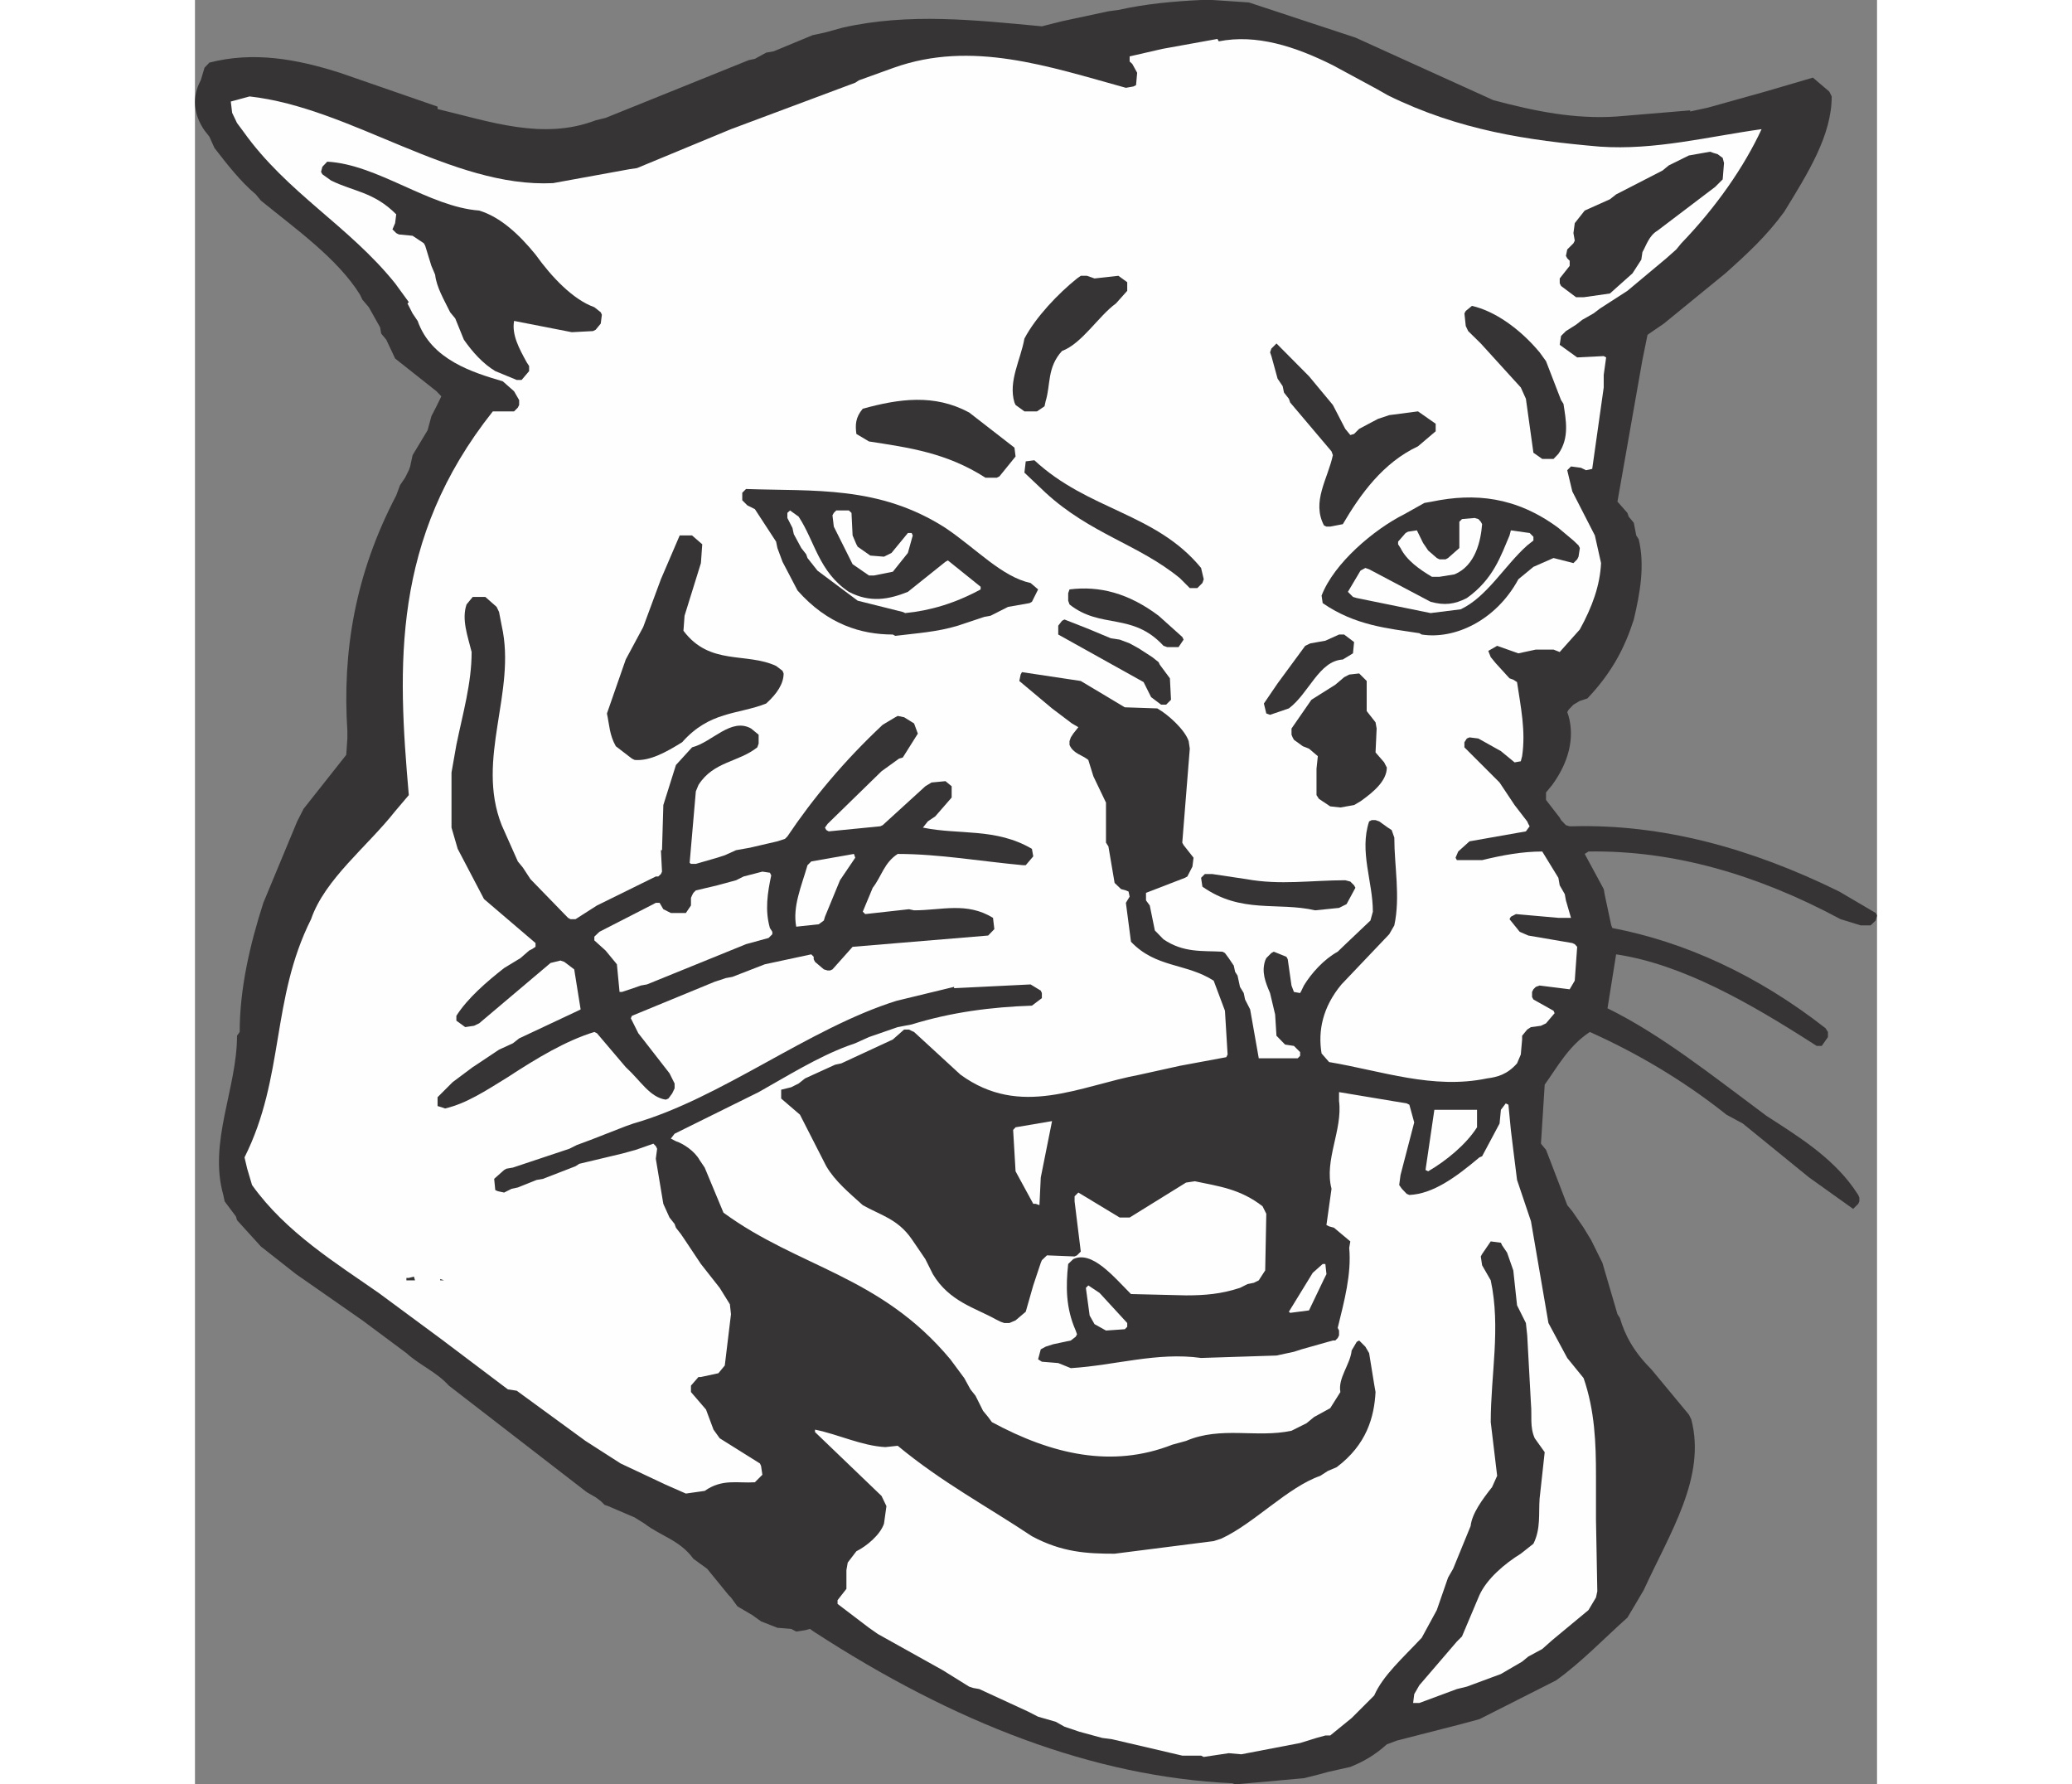
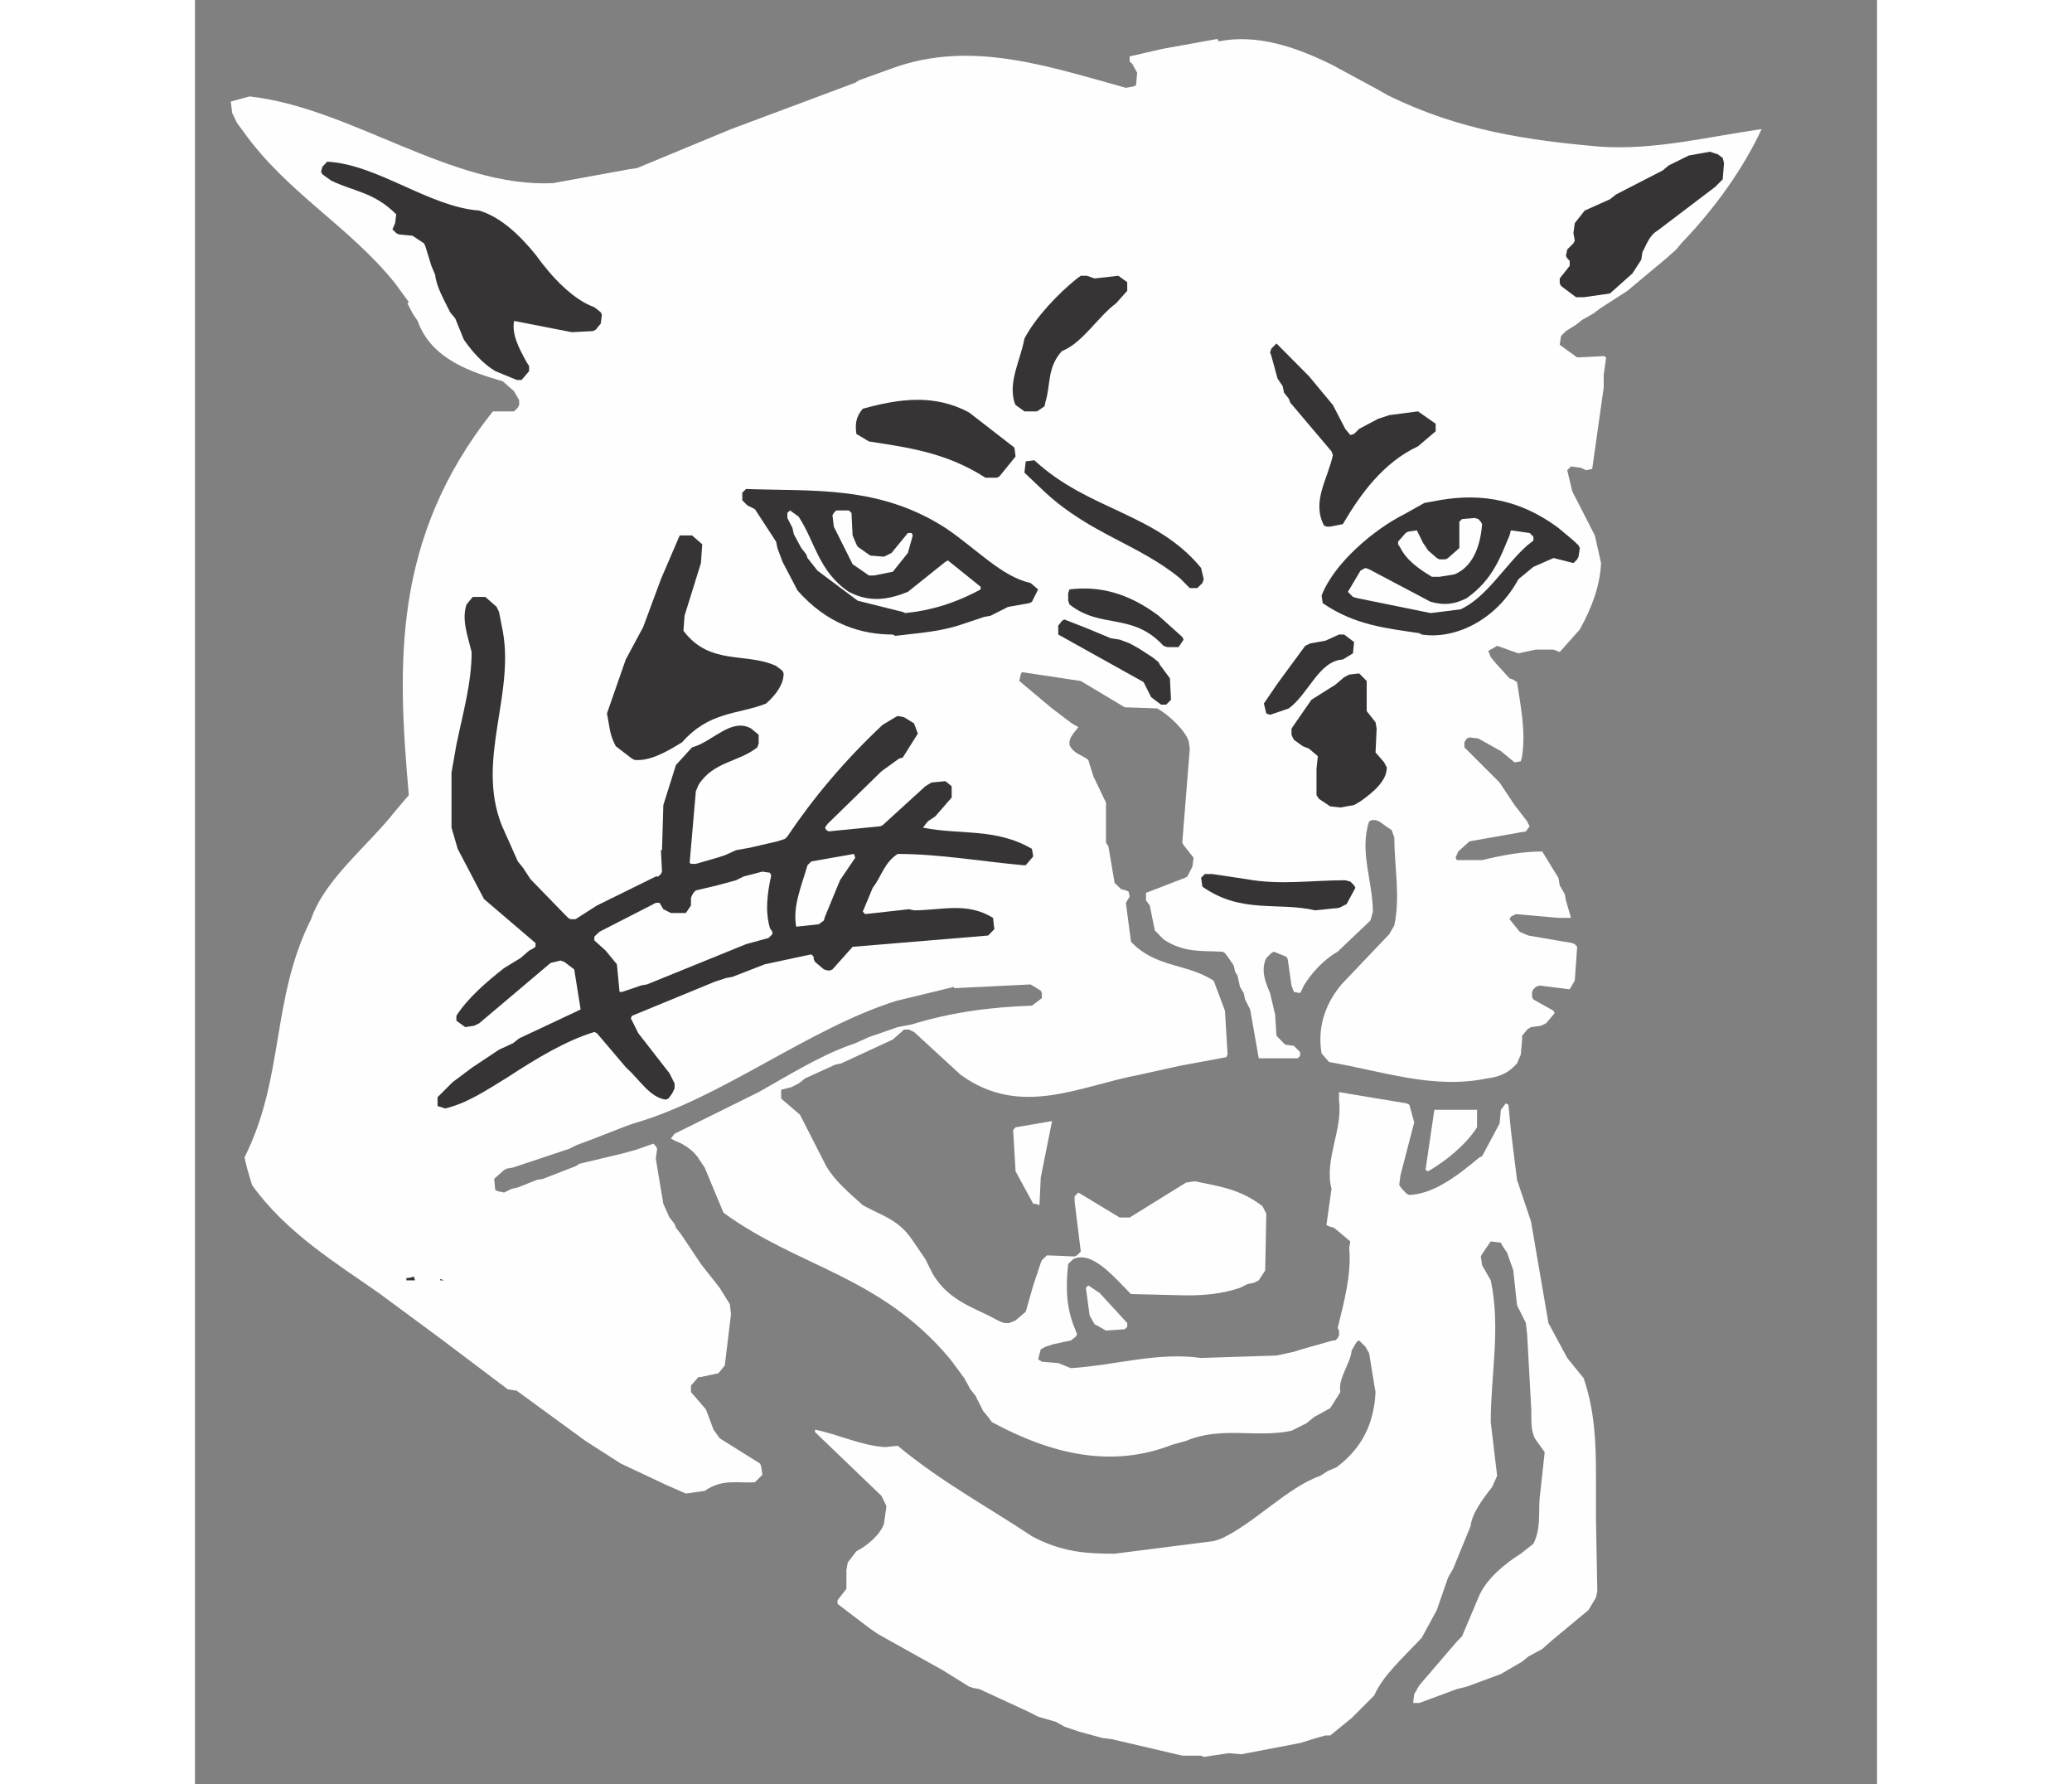
<svg xmlns="http://www.w3.org/2000/svg" xml:space="preserve" width="7.848in" height="6.757in" version="1.1" style="shape-rendering:geometricPrecision; text-rendering:geometricPrecision; image-rendering:optimizeQuality; fill-rule:evenodd; clip-rule:evenodd" viewBox="0 0 45973.96 48758.98">
  <rect x="0" y="0" width="45973.96" height="48758.98" fill="#808080" stroke="none" />
  <defs>
    <style type="text/css">
   
    .fil1 {fill:#FEFEFE}
    .fil0 {fill:#373435}
   
  </style>
  </defs>
  <g id="Layer_x0020__x0028_Black_x0020_and_x0020_White_x0029_">
    <g id="_2008644962208">
-       <path class="fil0" d="M28357.13 48728.76c-3801.36,-175.27 -7608.75,-1649.87 -11446.38,-4145.85l0 0 -102.74 -72.52 -132.96 36.27 -241.74 36.25 -139 -72.52 -374.69 -30.22 -447.23 -175.25 -235.69 -169.22 -410.96 -241.74 -175.27 -241.74 -66.47 -66.49 -586.23 -719.17 -374.69 -271.96 0 0c-374.69,-513.71 -888.39,-616.45 -1335.62,-960.92l0 0 -271.96 -169.22 -719.17 -308.22 -102.74 -36.25 -102.75 -102.75 -139 -102.74 -241.74 -139 -3771.14 -2912.97 0 0c-338.44,-374.69 -785.65,-549.95 -1160.35,-888.39l0 0 -1202.66 -894.44 -1813.05 -1263.08 -960.92 -755.45 -652.7 -719.17 -30.22 -102.75 -308.22 -410.94 -36.25 -175.27 0 0c-410.96,-1438.35 374.69,-2912.97 374.69,-4351.32l0 0 72.52 -102.74 0 0c0,-1166.39 271.96,-2363.01 646.65,-3529.4l0 0 924.66 -2224.01 175.27 -344.47 1166.39 -1474.62 30.22 -447.21 0 -205.49 0 0c-139,-2157.52 205.47,-4278.79 1335.62,-6436.33l0 0 102.74 -278.01 139 -205.47 102.74 -205.49 36.27 -102.74 66.47 -308.22 410.96 -682.9 102.75 -380.76 138.99 -271.96 132.97 -271.96 -132.97 -138.99 -1130.13 -894.45 -241.74 -513.7 -139 -169.2 -30.22 -169.22 -308.22 -549.96 -175.25 -205.47 -66.49 -139 0 0c-616.43,-991.14 -1782.83,-1813.06 -2707.48,-2568.5l0 0 -139 -169.22 0 0c-410.96,-344.47 -785.65,-821.9 -1130.13,-1269.13l0 0 -139 -308.22 -132.96 -169.2 0 0c-308.22,-447.23 -344.49,-930.7 -102.75,-1371.88l0 0 102.75 -344.47 132.96 -139 0 0c1202.64,-308.22 2369.06,-102.74 3565.67,278.01l0 0 2671.22 924.66 0 66.47 0 0c1444.4,344.49 2882.75,858.19 4321.1,308.22l0 0 271.96 -66.49 3910.16 -1577.35 169.2 -36.25 308.22 -169.22 205.49 -36.27 1063.64 -441.18 338.44 -72.52 483.48 -132.96 0 0c1813.06,-410.96 3632.16,-205.49 5445.18,-36.27l0 0 549.96 -139 1269.13 -271.96 271.96 -36.25 0 0c755.43,-169.22 1510.89,-235.71 2260.27,-271.96l0 0 308.22 0 997.17 66.47 2912.97 960.92 3771.14 1710.31 0 0c1160.36,308.22 2224.01,519.74 3354.15,447.23l0 0 2024.56 -169.22 0 30.22 477.45 -102.75 1577.35 -441.16 1299.35 -380.74 447.23 380.74 66.47 132.96 0 0c0,1063.66 -646.65,2091.05 -1299.35,3154.71 -477.43,652.7 -991.14,1130.13 -1607.57,1680.09l0 0 -1680.09 1371.88 -344.47 235.69 -102.75 72.52 -139 682.92 -271.96 1541.09 -410.94 2332.81 271.96 308.21 36.25 102.75 139 169.2 66.49 344.49 66.47 102.74 0 0c175.27,719.17 36.27,1474.62 -132.96,2193.79 -241.74,755.43 -586.21,1438.35 -1269.13,2157.54l0 0 -205.49 66.47 -175.25 102.75 -132.96 139 -36.27 66.47 36.27 102.74 0 0c169.2,616.45 0,1269.15 -447.23,1885.58l0 0 -169.22 205.47 0 205.49 374.71 483.48 36.25 66.49 132.96 139 102.75 30.2 72.52 0 0 0c2429.49,-66.47 4865.02,586.23 7294.51,1782.83l0 0 997.17 586.21 36.27 66.49 -36.27 139 -139 132.96 -66.47 0 -205.49 0 -549.96 -169.22 0 0c-2296.52,-1232.88 -4593.06,-1885.56 -6889.58,-1849.3l0 0 -102.75 66.49 519.74 960.89 30.22 169.22 175.27 821.92 30.22 72.52 0 0c1952.05,374.71 3940.36,1263.1 5825.93,2737.72l0 0 66.49 102.74 0 139 -169.22 241.74 -139 0 0 0c-1813.05,-1166.39 -3662.36,-2230.05 -5481.45,-2502.01l0 0 -235.69 1474.62 0 0c1468.57,719.17 2876.7,1849.31 4351.32,2943.17 852.12,549.96 1746.56,1099.93 2363.01,1952.07l0 0 139 205.47 30.2 72.52 0 102.75 -30.2 66.47 -139 139 -1202.66 -858.17 -1813.05 -1474.62 -447.23 -241.74 0 0c-1196.61,-954.88 -2502.01,-1710.31 -3734.89,-2260.27 -580.17,380.74 -888.39,960.91 -1232.86,1438.35l0 0 -102.75 1613.62 139 169.2 132.96 344.49 447.23 1166.39 139 169.22 308.22 447.21 205.47 338.44 308.22 622.48 410.96 1402.09 66.47 102.75 0 0c139,477.43 380.74,924.64 858.19,1402.09l0 0 1027.39 1238.91 66.47 132.96 0 0c410.96,1577.35 -580.17,3088.24 -1299.35,4659.55l0 0 -241.74 410.96 -205.47 344.47 0 0c-580.18,513.71 -1269.15,1232.88 -1952.07,1716.36l0 0 -2091.05 1057.61 -513.7 139 -1746.58 447.23 -271.96 102.74 0 0c-344.47,308.22 -652.7,477.45 -997.17,616.43l0 0 -616.43 139 -241.74 66.49 -410.96 102.74 -1879.53 169.22 -72.53 -30.22z" />
      <path class="fil1" d="M27498.96 47973.33l-338.44 0 -175.25 0 -1915.8 -447.23 -271.96 -36.25 -622.48 -169.22 -410.96 -139 -235.69 -132.96 -483.48 -139 -271.94 -139 -1335.62 -616.43 -169.22 -30.22 -108.78 -36.27 -719.17 -447.21 -1776.8 -991.14 -241.74 -169.22 -858.19 -652.7 0 -102.74 241.74 -308.22 0 -513.7 36.27 -205.47 235.69 -308.22 0 0c278.01,-139 652.7,-447.21 755.45,-755.43l0 0 66.47 -477.45 -132.96 -277.99 -1819.09 -1746.58 0 -66.49 0 0c652.7,132.96 1269.13,441.18 1921.83,477.45l0 0 338.44 -36.27 0 0c1202.66,997.17 2435.52,1649.87 3668.41,2471.79 821.9,441.18 1504.82,477.45 2260.26,477.45l0 0 2707.48 -344.49 205.49 -66.47 0 0c894.44,-410.96 1819.09,-1408.15 2707.48,-1716.36l0 0 205.49 -132.96 241.74 -102.75 0 0c821.92,-616.43 1027.39,-1371.87 1063.66,-2054.78l0 0 -36.27 -205.47 -139 -858.19 -102.74 -175.25 -169.22 -169.22 -66.47 36.25 -139 235.71 0 0c-36.27,380.74 -380.74,755.43 -308.22,1136.18l0 0 -278.01 441.18 -441.18 241.74 -205.47 169.22 -410.96 205.47 0 0c-960.92,205.49 -1921.83,-132.96 -2882.75,278.01l0 0 -374.69 102.74 0 0c-1643.84,646.65 -3287.66,271.96 -4931.49,-616.43l0 0 -102.74 -139 -139 -169.22 -205.47 -410.96 -139 -175.25 -169.22 -308.22 -380.74 -513.7 0 0c-1915.8,-2296.54 -4145.85,-2502.01 -6200.64,-4006.85l0 0 -513.7 -1232.86 -139 -205.49 0 0c-132.96,-241.74 -441.18,-447.21 -646.65,-513.7l0 0 -139 -72.52 102.74 -132.96 2296.54 -1136.19 0 0c785.65,-441.16 1607.57,-954.88 2435.52,-1263.08l0 0 205.49 -72.53 374.69 -169.2 785.65 -271.96 380.74 -72.53 0 0c1093.88,-338.43 2193.79,-477.43 3287.66,-513.7l0 0 271.94 -205.47 0 -139 -30.22 -66.49 -277.99 -169.2 -2091.05 102.74 0 -36.27 -1571.31 380.74 0 0c-2399.28,749.4 -4798.55,2671.23 -7197.81,3354.15l0 0 -205.49 72.52 -960.91 374.69 -374.71 139 -205.47 102.75 -1541.09 513.7 -175.27 30.22 -66.49 36.25 -271.96 241.74 30.22 308.22 72.53 30.22 169.2 36.25 205.49 -102.74 169.22 -36.25 513.7 -205.49 175.25 -30.22 888.41 -344.47 102.74 -66.49 1166.39 -277.99 374.69 -102.75 380.74 -132.96 102.74 -36.25 66.49 66.47 36.27 72.53 -36.27 271.96 205.47 1232.86 169.22 374.69 139 175.27 36.27 102.74 132.96 169.22 139 205.47 410.96 616.45 513.7 652.7 278.01 447.21 30.2 271.96 -169.2 1402.1 -175.27 211.52 -477.43 102.74 -66.49 0 -205.47 235.69 0 175.27 410.96 477.43 205.47 549.96 169.22 235.71 1099.91 688.95 30.22 66.49 36.27 241.74 -205.49 205.47 0 0c-477.43,30.22 -888.39,-102.74 -1371.87,235.71l0 0 -513.7 72.52 -549.96 -241.74 -1232.88 -580.18 -960.91 -616.43 -1879.53 -1371.88 -241.74 -36.25 -1819.09 -1371.88 -1710.33 -1263.08 0 0c-1130.13,-791.7 -2538.26,-1649.89 -3462.92,-2949.24l0 0 -132.96 -447.21 -72.53 -308.22 0 0c1099.93,-2193.8 719.18,-4315.06 1819.09,-6508.86 374.71,-1093.88 1541.11,-1988.3 2296.54,-2949.2l0 0 374.69 -441.18 0 0c-308.21,-3529.4 -477.43,-6992.34 2296.54,-10485.49l0 0 580.17 0 102.75 -102.74 36.25 -72.52 0 -132.96 -139 -241.74 -308.21 -271.96 0 0c-821.92,-241.76 -1952.05,-586.23 -2326.76,-1649.89l0 0 -139 -205.47 -138.99 -271.96 36.25 -36.27 -374.69 -513.7 0 0c-1269.13,-1577.35 -2949.24,-2465.74 -4145.85,-4145.83l0 0 -175.25 -235.71 -132.96 -278.01 -36.27 -308.21 513.7 -139 0 0c2773.97,308.21 5517.72,2502.01 8291.69,2369.06l0 0 2091.05 -380.74 205.49 -30.22 2568.48 -1063.66 3396.47 -1269.13 102.74 -66.49 954.88 -344.47 0 0c2127.3,-755.45 4218.35,-36.27 6339.62,549.95l0 0 205.47 -36.25 72.52 -36.27 30.22 -338.43 -132.96 -241.76 -72.52 -66.47 0 -139 894.44 -205.47 1504.84 -271.96 36.25 66.47 0 0c1027.39,-205.47 2091.05,139 3118.46,652.7l0 0 1196.61 646.65 308.21 175.27 0 0c1952.05,960.92 3837.63,1232.88 5795.72,1402.09 1504.84,102.75 2943.19,-271.96 4417.81,-477.43 -477.45,1027.39 -1232.88,2121.27 -2193.8,3118.44l0 0 -139 169.22 -271.96 241.74 -1063.64 888.41 -749.4 483.48 -175.25 132.96 -308.22 175.25 -169.22 132.96 -278.01 175.27 -132.96 132.96 -36.25 241.74 477.43 344.49 725.21 -36.27 66.49 36.27 -66.49 477.43 0 344.47 -314.25 2224.02 -169.22 36.25 -139 -66.47 -271.96 -36.27 -102.74 102.74 139 580.18 616.43 1202.66 169.22 755.43 0 0c-30.22,616.43 -241.74,1196.61 -580.18,1813.05l0 0 -549.95 616.45 -169.22 -66.49 -483.48 0 -477.45 102.74 -580.18 -205.47 -241.74 139 66.49 169.2 139 169.22 374.69 410.96 102.74 36.27 102.74 66.47 0 0c102.75,688.97 241.76,1335.62 139,2024.58l0 0 -36.25 139 -169.22 30.22 -374.69 -308.22 -616.45 -344.47 -241.74 -30.22 -72.52 30.22 -66.49 102.74 0 139 960.92 960.91 410.96 616.45 344.47 447.21 30.22 66.49 36.27 66.47 -102.74 139 -1541.11 271.96 -308.21 278.01 -72.53 169.22 36.27 66.47 688.97 0 0 0c543.92,-132.96 1093.86,-235.69 1643.82,-235.69l0 0 441.18 719.17 36.27 205.47 138.99 241.74 30.22 169.22 139 477.43 -344.47 0 -1160.35 -102.74 -139 72.53 -36.27 66.47 278.01 344.49 235.69 102.74 1202.66 205.47 66.47 30.22 66.49 72.52 -66.49 924.66 -138.99 235.71 -821.92 -102.74 -102.74 36.25 -66.49 66.49 -36.27 72.52 0 139 36.27 66.49 549.96 308.21 30.22 66.49 -235.71 277.99 -139 66.49 -271.96 36.27 -102.74 66.47 -139 169.22 0 102.74 -36.25 410.96 -102.75 241.74 0 0c-271.96,308.22 -543.92,374.69 -821.9,410.96 -1474.62,308.22 -2876.72,-205.47 -4315.07,-447.21l0 0 -205.47 -235.71 0 0c-102.74,-616.43 30.22,-1269.13 543.92,-1885.56l0 0 1305.4 -1371.88 139 -241.74 0 0c169.22,-785.65 0,-1607.57 0,-2399.26l0 0 -72.53 -205.47 -102.74 -66.49 -235.69 -169.22 -102.74 -36.25 -102.75 0 -72.52 36.25 0 0c-271.96,821.92 102.74,1643.82 102.74,2465.74l0 0 -66.47 241.74 -719.18 682.92 -175.25 169.22 0 0c-374.71,205.47 -719.18,586.21 -924.66,924.66l0 0 -66.49 138.99 -36.27 66.49 -169.2 -30.22 -66.49 -175.25 -102.74 -719.18 -36.27 -66.49 -344.47 -138.99 -66.49 36.25 -139 139 -30.2 66.49 0 0c-102.75,308.21 0,580.17 132.96,888.39l0 0 139 586.21 36.25 580.18 235.71 241.74 241.74 36.27 102.74 102.74 66.47 66.49 0 102.74 -66.47 66.47 -1063.66 0 -235.69 -1335.6 -139 -271.96 -36.27 -175.27 -102.74 -169.22 -66.49 -308.21 -66.47 -102.75 -36.27 -169.2 -139 -205.49 -102.74 -139 -66.49 -36.25 0 0c-549.95,-30.22 -1063.64,36.25 -1613.6,-338.44l0 0 -235.71 -241.74 -138.99 -682.92 -102.75 -139 0 -205.47 1063.66 -410.96 66.49 -36.27 139 -271.96 30.22 -241.72 -271.96 -344.47 -36.27 -66.49 205.47 -2568.5 -30.22 -205.47 0 0c-102.74,-308.22 -549.95,-719.18 -858.17,-894.44l0 0 -888.39 -30.22 -1202.66 -719.18 -1607.56 -241.74 -36.27 66.49 -36.25 175.25 894.42 749.4 543.92 410.96 175.25 102.74 -139 175.27 -66.47 102.74 -36.27 102.74 0 102.74 0 0c102.74,241.74 344.49,271.96 513.7,410.96l0 0 139 447.23 344.49 719.17 0 1093.88 66.47 102.74 169.22 997.17 175.25 169.2 132.97 36.27 72.52 30.22 30.22 139 -102.74 169.22 138.99 1063.66 0 0c682.92,719.17 1504.84,580.17 2260.27,1063.64l0 0 308.22 821.92 72.52 1196.61 -36.25 72.52 -1269.15 235.71 -1093.86 241.74 0 0c-1649.89,308.22 -3257.45,1196.61 -4901.27,0l0 0 -1269.15 -1166.39 -66.47 -30.22 -72.52 -36.27 -132.97 0 -308.21 271.96 -1408.13 652.7 -169.22 36.27 -821.92 374.69 -175.27 139 -205.47 102.74 -271.96 66.49 0 241.74 513.7 441.18 719.18 1408.13 0 0c241.74,410.96 616.43,719.17 997.17,1063.66 477.43,271.96 954.88,374.69 1335.62,924.66l0 0 235.69 344.47 139 205.49 205.49 410.96 0 0c447.21,749.39 1166.39,924.66 1716.34,1232.86l0 0 132.97 66.49 102.74 36.25 139 0 169.2 -72.52 278.01 -235.69 205.49 -719.18 205.45 -616.43 30.22 -72.52 139 -132.97 755.43 30.22 66.49 -30.22 102.74 -102.74 -169.22 -1371.87 0 -139 102.74 -102.75 1130.14 682.92 271.96 0 1541.09 -954.88 241.74 -36.25 0 0c652.7,139 1232.88,205.47 1849.31,682.92l0 0 102.74 205.47 -30.2 1547.14 -175.27 271.96 -132.96 66.49 -175.27 36.27 -205.47 102.74 0 0c-513.7,169.22 -960.92,205.47 -1474.62,205.47l0 0 -1504.84 -36.25 0 0c-477.43,-477.45 -1063.64,-1196.61 -1577.35,-954.88l0 0 -138.99 132.96 0 0c-66.49,616.43 -66.49,1202.66 205.47,1819.09l0 0 36.27 102.74 -36.27 66.49 -132.96 102.74 -483.48 102.74 -205.49 66.49 -66.47 36.25 -66.49 36.27 -72.52 271.96 102.74 66.47 447.23 36.27 344.47 139 0 0c1196.61,-72.52 2363.01,-447.23 3559.62,-278.01l0 0 2060.83 -66.47 477.45 -102.75 205.47 -66.47 858.19 -241.74 66.47 0 66.49 -66.49 36.25 -72.52 0 -132.96 -36.25 -72.52 0 0c175.25,-719.18 380.74,-1468.57 314.25,-2187.76l0 0 30.22 -175.27 -447.23 -374.69 -132.96 -36.27 -72.52 -36.25 139 -991.14 0 0c-205.49,-785.65 308.22,-1607.57 205.47,-2399.26l0 0 0 -241.76 1849.31 308.22 72.53 36.27 132.96 483.48 -374.69 1438.35 -36.27 271.96 72.52 102.74 132.96 139 72.53 30.22 0 0c646.65,-30.22 1263.08,-477.43 1915.78,-1027.39l0 0 72.53 -30.22 477.43 -894.44 36.27 -374.69 132.96 -175.27 72.52 36.27 66.49 688.95 66.47 543.92 102.74 821.92 380.74 1130.14 477.45 2780 513.7 954.88 447.23 549.96 0 0c308.21,894.44 338.43,1782.84 338.43,2671.23l0 0 0 308.21 0 894.45 36.27 1952.05 -36.27 169.22 -205.47 344.47 -991.14 821.92 -271.96 241.74 -380.74 205.47 -169.22 139 -580.17 338.44 -930.7 344.47 -271.96 66.49 -1027.39 380.74 -169.22 0 30.22 -241.74 139 -241.76 1027.39 -1196.61 139 -138.99 477.43 -1130.14 0 0c205.49,-447.21 688.97,-858.17 1130.14,-1130.13l0 0 344.47 -271.96 0 0c205.47,-410.96 139,-821.92 169.22,-1232.88l0 0 139 -1269.13 -271.96 -380.74 0 0c-139,-308.22 -72.53,-616.45 -102.75,-924.66l0 0 -102.74 -1885.58 -36.25 -338.44 -241.76 -483.48 -102.74 -954.88 -169.22 -483.48 -138.99 -205.47 -30.22 -66.49 -278.01 -36.27 -235.69 344.49 -36.27 66.47 36.27 241.74 235.69 410.96 0 0c278.01,1299.37 0,2568.5 0,3873.89l0 0 175.25 1468.57 -138.99 308.21 0 0c-271.96,344.49 -549.96,725.23 -586.23,1063.66l0 0 -477.43 1166.41 -139 241.74 -308.22 888.39 -410.96 755.43 0 0c-513.7,549.96 -1057.61,1027.39 -1299.35,1577.35l0 0 -616.43 616.45 -586.23 477.43 -132.96 0 -241.74 66.49 -447.23 138.99 -1607.56 308.22 -344.49 -30.22 -682.92 102.74 -72.52 -36.25z" />
      <polygon class="fil1" points="24900.26,36357.71 24585.99,36182.44 24453.03,35946.75 24350.3,35191.31 24416.77,35124.83 24724.99,35330.31 25480.43,36152.22 25480.43,36254.97 25413.96,36321.44 " />
-       <polygon class="fil1" points="29934.49,35874.23 29898.24,35844.01 30550.93,34780.35 30822.89,34538.61 30895.41,34538.61 30925.63,34816.62 30859.14,34949.57 30448.2,35807.74 " />
      <polygon class="fil0" points="5500.62,34985.82 5536.89,34949.57 " />
      <polygon class="fil0" points="5778.63,34985.82 5778.63,34919.35 5845.1,34919.35 5984.1,34883.09 6014.32,34985.82 " />
      <polygon class="fil0" points="6703.28,34985.82 6703.28,34949.57 6806.02,34985.82 " />
      <polygon class="fil1" points="22978.43,32894.77 22911.96,32894.77 22428.47,32006.38 22362,30876.24 22428.47,30803.72 23425.64,30634.5 23117.42,32175.61 23081.15,32931.04 " />
      <path class="fil1" d="M33633.11 31970.12l241.76 -1643.82 1166.39 0 0 477.43 0 0c-308.22,483.48 -858.19,924.66 -1335.62,1202.66l0 0 -72.53 -36.27z" />
      <path class="fil0" d="M6733.5 30253.76l-102.75 -30.22 0 -241.74 410.96 -410.96 549.96 -410.96 102.74 -66.47 616.45 -410.96 380.74 -175.27 169.2 -132.96 1607.57 -755.43 72.53 -36.25 -175.27 -1093.88 -271.96 -205.49 -102.74 -36.25 -271.96 66.47 -1952.05 1649.87 -139 66.49 -241.74 36.27 -241.76 -175.27 0 -132.96 0 0c308.22,-483.48 827.97,-930.7 1305.4,-1305.4l0 0 447.23 -271.96 235.69 -205.47 72.53 -36.27 102.74 -66.49 0 -102.74 -1408.13 -1202.66 -719.18 -1371.85 -169.22 -580.18 0 -1504.84 132.96 -755.43 0 0c175.27,-858.17 417.01,-1680.09 417.01,-2538.26 -108.78,-441.18 -278.01,-888.41 -139,-1299.37l0 0 169.22 -205.47 344.47 0 308.22 271.96 66.49 139 72.52 374.69 0 0c410.96,1819.09 -719.18,3632.14 0,5451.25l0 0 441.18 991.13 139 169.2 205.47 314.25 1027.39 1057.61 66.49 36.27 139 0 586.21 -374.69 1607.57 -791.7 66.49 0 72.52 -66.49 30.22 -66.47 -30.22 -586.21 30.22 0 36.25 -1232.86 344.49 -1093.88 441.18 -483.48 0 0c549.95,-139 1063.64,-821.92 1613.6,-513.7l0 0 205.49 169.2 0 241.76 -36.27 102.74 0 0c-513.7,410.96 -1196.61,380.74 -1607.57,1027.39l0 0 -72.52 175.27 -169.22 1952.03 36.27 30.22 132.96 0 586.21 -169.2 205.49 -66.49 308.21 -139 374.71 -66.47 755.43 -175.27 205.47 -66.47 66.49 -66.49 0 0c688.95,-1027.39 1541.09,-2054.78 2604.75,-3051.97l0 0 344.47 -205.47 66.49 -36.27 175.25 36.27 271.96 169.22 102.75 278.01 -410.96 652.7 -102.74 30.2 -477.45 344.49 -1474.62 1438.35 -72.52 102.74 36.27 66.49 66.47 36.25 1408.13 -139 66.49 -30.2 755.43 -688.97 410.96 -374.69 169.22 -102.75 380.74 -36.25 169.22 139 0 308.21 -447.23 513.7 -205.47 139 -132.96 169.22 0 0c991.13,205.49 1988.3,0 2979.44,580.18l0 0 36.27 205.47 -205.49 241.72 -72.52 0 0 0c-1130.14,-102.72 -2296.54,-308.19 -3426.67,-308.19 -374.69,241.72 -441.18,616.41 -682.92,924.64l0 0 -271.96 652.7 66.49 66.47 1196.61 -132.96 138.99 30.22 0 0c755.45,0 1438.37,-235.69 2157.54,205.47l0 0 36.27 308.22 -169.22 175.27 -3704.67 308.21 -549.96 616.45 -66.47 30.22 -66.49 0 -102.74 -30.22 -241.74 -205.49 -36.27 -72.52 0 -66.49 -66.47 -66.47 -1269.15 271.96 -888.39 344.47 -169.22 30.22 -314.25 102.74 -2260.27 930.7 -30.22 66.49 205.49 410.94 132.96 169.22 719.17 924.66 102.74 205.49 36.27 72.52 0 132.96 -66.47 139 -102.75 139 -72.52 30.22 0 0c-441.18,-66.49 -682.92,-513.7 -1093.88,-888.41l0 0 -785.65 -924.66 -72.52 -36.25 0 0c-785.65,241.74 -1577.35,719.17 -2363.01,1232.86 -616.45,380.76 -1130.14,719.18 -1716.36,858.19l0 0 -102.74 -36.27z" />
      <path class="fil1" d="M11671.04 27105.1l-66.49 0 -72.52 -755.43 -308.22 -374.69 -308.21 -278.01 0 -102.74 139 -132.96 1474.6 -755.45 66.49 -36.25 102.74 0 102.74 175.25 205.49 102.74 410.96 0 139 -205.47 0 -205.49 30.22 -72.52 36.25 -66.47 66.49 -66.49 586.21 -139 513.7 -139 205.49 -102.74 513.7 -132.96 205.47 30.22 36.27 72.52 0 0c-102.74,477.45 -175.27,954.88 -36.27,1438.35l0 0 66.49 102.75 0 66.47 -102.74 102.74 -616.45 169.22 -2707.48 1099.93 -169.22 30.22 -205.47 72.52 -308.22 102.74z" />
      <path class="fil1" d="M16433.32 25322.27c-102.74,-549.96 139,-1093.88 308.22,-1680.11l0 0 102.74 -102.72 1166.39 -205.47 36.27 102.74 -278.01 410.94 -139 205.47 -410.96 997.19 -30.22 102.74 -139 102.74 -616.43 66.49z" />
      <path class="fil0" d="M30617.4 24875.04c-1027.39,-235.69 -2018.52,102.74 -3082.18,-646.65l0 0 -36.27 -241.74 102.74 -102.75 205.49 0 930.69 139 0 0c924.66,169.22 1776.8,30.22 2701.45,30.22l0 0 139 36.27 102.74 102.74 36.27 66.49 -241.74 447.21 -205.49 102.74 -652.7 66.49z" />
      <path class="fil0" d="M31028.36 22034.61l-308.21 -205.47 -66.49 -102.74 0 -719.18 36.27 -344.47 -241.74 -205.49 -169.22 -66.47 -241.74 -175.27 -36.27 -66.47 -30.22 -72.53 0 -169.2 543.92 -785.65 652.7 -410.96 241.74 -205.49 139 -72.52 271.96 -30.22 205.49 205.47 0 821.92 241.74 308.22 30.22 169.22 -30.22 652.7 235.69 271.96 36.27 72.52 36.25 66.49 0 0c0,374.69 -380.74,682.9 -719.17,924.66l0 0 -175.27 102.74 -374.69 66.47 -278.01 -30.22z" />
      <path class="fil0" d="M11943 20729.21l-441.18 -338.43 0 0c-175.25,-314.27 -175.25,-586.23 -241.74,-894.44l0 0 513.7 -1474.62 477.45 -888.39 483.48 -1305.4 513.7 -1196.61 338.44 0 277.99 241.74 -36.25 513.7 -447.23 1438.35 -30.22 410.96 0 0c719.18,960.92 1710.31,580.18 2532.23,960.92l0 0 175.27 132.96 30.22 72.52 0 0c0,271.96 -169.22,543.92 -477.45,821.92 -785.65,308.21 -1541.09,205.47 -2296.52,1057.61 -447.23,278.01 -888.41,519.74 -1299.37,483.48l0 0 -72.52 -36.27z" />
      <path class="fil0" d="M29384.54 19532.59l-102.75 -36.25 -66.47 -271.96 374.69 -549.96 755.43 -1027.39 139 -66.49 410.96 -72.52 374.69 -169.22 139 0 271.96 205.49 -30.22 308.21 -277.99 169.22 0 0c-652.7,36.27 -924.66,924.66 -1474.62,1335.62l0 0 -513.7 175.25z" />
      <polygon class="fil0" points="26405.08,19254.61 26133.12,19049.12 25927.65,18638.16 23594.86,17338.81 23594.86,17097.07 23697.6,16964.11 23764.07,16927.85 24380.52,17169.59 25033.22,17441.54 25274.95,17477.81 25546.91,17580.55 25788.65,17713.5 26163.34,17955.24 26338.61,18094.24 26368.83,18160.73 26646.82,18535.42 26677.04,19121.65 26544.08,19254.61 " />
      <path class="fil0" d="M26677.04 17683.28l-102.74 0 -102.74 -36.25 0 0c-852.14,-924.66 -1710.31,-447.23 -2568.5,-1130.14l0 0 -36.25 -102.74 0 -205.47 36.25 -102.74 0 0c821.92,-102.75 1613.62,102.74 2435.54,719.17l0 0 646.65 580.18 36.27 72.52 -139 205.47 -205.49 0z" />
      <path class="fil0" d="M19074.34 17338.81c-858.19,0 -1782.84,-271.96 -2604.75,-1202.66l0 0 -410.96 -785.65 -139 -374.69 -36.27 -175.27 -580.18 -888.39 -205.47 -102.74 -139 -139 0 -205.47 102.74 -102.75 0 0c1849.31,66.49 3632.16,-102.74 5451.25,1063.66 858.17,580.18 1541.09,1335.62 2326.74,1504.84l0 0 205.47 175.27 -169.2 338.43 -66.49 36.27 -586.21 102.74 -477.43 241.74 -169.22 30.22 -725.23 241.74 0 0c-580.17,175.27 -1130.13,205.47 -1710.31,278.01l0 0 -66.47 -36.27z" />
      <path class="fil0" d="M33463.91 17302.54c-858.19,-132.96 -1746.58,-205.47 -2641.01,-821.9l0 0 -30.22 -205.49 0 0c338.43,-888.39 1438.35,-1813.05 2260.27,-2224.01l0 0 549.96 -308.22 205.47 -36.25 0 0c1166.39,-241.74 2296.54,-139 3456.89,719.17l0 0 410.96 344.49 139 132.96 36.25 72.52 -36.25 235.69 -36.27 72.53 -102.74 102.74 -543.92 -139 -549.96 241.74 -410.96 338.44 0 0c-616.43,1136.18 -1746.58,1649.87 -2641.01,1510.87l0 0 -66.47 -36.27z" />
      <path class="fil1" d="M33772.11 16752.6l-2018.52 -410.96 -102.75 -30.22 -139 -139 344.49 -580.18 132.96 -72.52 102.74 36.27 1680.09 888.39 0 0c374.71,102.74 652.7,72.52 991.14,-102.74 725.21,-513.7 930.7,-1160.36 1166.39,-1710.31l0 0 36.27 -139 513.7 72.52 102.74 102.74 0 102.75 -169.22 132.96 0 0c-616.43,549.95 -1099.91,1408.13 -1819.09,1746.58l0 0 -821.92 102.74z" />
      <path class="fil1" d="M19346.29 16722.38l-1232.88 -308.22 -1099.91 -821.92 -271.96 -344.47 -36.27 -102.74 -132.96 -169.22 -205.49 -380.74 -36.25 -169.22 -139 -271.96 0 -139 72.52 -66.47 235.69 169.22 0 0c447.23,682.9 549.96,1504.82 1371.88,2054.78 586.21,308.22 1099.93,205.49 1613.62,0l0 0 1027.39 -821.92 66.47 -36.25 894.45 719.17 0 72.53 0 0c-688.97,374.69 -1371.88,580.17 -2060.85,646.65l0 0 -66.47 -30.22z" />
      <path class="fil0" d="M27190.74 16069.68l-271.96 -271.96 0 0c-1130.13,-924.66 -2435.52,-1202.66 -3668.41,-2332.79l0 0 -580.15 -549.96 36.25 -308.22 235.71 -30.22 0 0c1474.58,1371.88 3323.9,1438.35 4556.78,2943.19l0 0 72.52 308.22 -36.25 102.74 -139 139 -205.49 0z" />
      <path class="fil1" d="M34013.85 15761.45l-205.47 0 0 0c-344.47,-205.47 -688.97,-447.21 -858.17,-785.65l0 0 -66.49 -102.74 0 -72.53 205.47 -235.69 66.49 -36.27 241.74 -36.25 169.22 344.47 139 205.49 235.69 205.47 72.52 36.27 169.22 0 66.49 -36.27 308.21 -271.96 0 -586.21 0 -132.97 72.53 -72.52 344.47 -30.22 102.74 30.22 66.49 72.52 36.27 66.49 0 0c-36.27,447.23 -175.27,1130.13 -755.45,1371.88l0 0 -410.96 66.47z" />
      <polygon class="fil1" points="18560.64,15725.19 18421.64,15725.19 17974.41,15416.98 17460.71,14389.59 17424.45,14081.36 17460.71,14014.88 17527.2,13948.41 17871.67,13948.41 17944.19,14014.88 17974.41,14631.33 18077.15,14873.06 18113.41,14939.53 18457.89,15181.27 18832.6,15211.49 19038.07,15108.75 19485.3,14564.84 19588.03,14564.84 19618.25,14631.33 19485.3,15108.75 19074.34,15622.45 " />
      <path class="fil0" d="M31028.36 14389.59l-102.74 0 -66.49 -30.22 0 0c-344.47,-652.7 102.75,-1269.15 241.76,-1921.85l0 0 -36.27 -102.74 -1130.14 -1335.62 -36.25 -102.74 -132.96 -169.22 -36.27 -175.25 -139 -205.49 -169.22 -616.43 -36.25 -102.74 36.25 -102.75 139 -138.99 888.41 894.44 652.7 785.65 338.43 652.7 139 169.22 102.74 -30.22 139 -139 513.7 -271.96 308.22 -102.74 785.65 -102.75 483.48 338.44 0 205.47 -483.48 410.96 0 0c-954.88,447.23 -1571.31,1305.4 -2054.78,2127.32l0 0 -344.49 66.49z" />
      <path class="fil0" d="M21606.57 13053.97c-1063.66,-682.92 -2091.05,-821.92 -3184.93,-991.14l0 0 -344.49 -205.47 0 0c-30.2,-241.74 -30.2,-447.23 175.27,-688.97 991.14,-271.96 1952.05,-410.96 2906.92,102.74l0 0 1238.93 960.92 30.2 241.74 -441.16 543.92 -72.53 36.27 -308.21 0z" />
-       <path class="fil0" d="M36824.09 12540.27l-241.74 -169.22 -205.47 -1474.62 -139 -308.22 -1093.88 -1202.64 -344.47 -338.44 -66.49 -139 -36.27 -344.47 36.27 -66.49 169.22 -139 0 0c616.43,139 1305.4,616.45 1849.31,1269.15l0 0 175.25 241.74 410.96 1063.66 66.49 102.74 0 0c66.47,441.18 169.22,924.66 -139,1365.84l0 0 -132.96 139 -308.22 0z" />
      <path class="fil0" d="M22670.22 11240.91l-241.76 -175.25 -30.2 -66.49 0 0c-175.27,-580.17 169.2,-1166.39 271.96,-1746.58 308.21,-586.21 924.64,-1232.86 1438.34,-1643.82l0 0 102.74 -72.52 169.22 0 205.47 72.52 652.7 -72.52 241.74 175.25 0 235.71 -308.21 344.47 0 0c-477.45,344.47 -924.66,1093.88 -1474.62,1299.35 -410.96,447.23 -308.22,930.7 -447.23,1371.88l0 0 -30.22 138.99 -205.47 139 -344.46 0z" />
      <path class="fil0" d="M8927.29 10382.74l-132.96 0 -586.23 -241.74 0 0c-338.43,-205.49 -616.43,-513.7 -858.17,-858.19l0 0 -235.69 -580.17 -139 -169.22 0 0c-169.22,-344.47 -374.71,-688.97 -410.96,-1027.39l0 0 -102.74 -241.74 -169.22 -549.96 -36.27 -66.49 -308.22 -205.47 -374.69 -36.27 -72.52 -36.27 -102.74 -102.74 72.52 -169.22 30.22 -241.74 0 0c-616.43,-616.43 -1160.35,-616.43 -1782.84,-924.66l0 0 -235.69 -169.2 -36.27 -66.49 36.27 -139 132.96 -139 0 0c1371.88,72.53 2780.02,1232.88 4151.9,1335.62 580.17,175.27 1093.86,652.7 1541.09,1202.66 441.18,616.43 1027.39,1232.88 1607.57,1438.35l0 0 175.25 139 30.22 66.47 -30.22 241.76 -139 169.2 -72.52 36.27 -580.18 30.22 -1577.35 -308.22 0 0c-66.47,380.74 139,755.43 344.49,1130.14l0 0 66.47 102.74 0 139 -205.47 241.74z" />
      <path class="fil0" d="M37954.23 8122.46l-205.49 0 -410.96 -308.22 -36.25 -72.52 0 -132.96 271.96 -344.47 0 -139 -66.49 -66.49 -36.27 -66.47 36.27 -175.27 169.22 -169.22 36.25 -72.52 -36.25 -205.49 36.25 -271.96 271.96 -344.47 688.97 -308.22 169.22 -132.96 1269.13 -652.7 169.22 -139 549.96 -271.96 580.17 -102.74 102.75 36.27 102.74 30.22 139 102.74 36.25 139 -36.25 447.21 -205.49 205.49 -1577.35 1196.61 0 0c-235.69,139 -308.21,410.96 -410.96,586.21l0 0 -30.2 205.49 -241.76 374.69 -616.43 549.96 -719.17 102.74z" />
    </g>
  </g>
</svg>